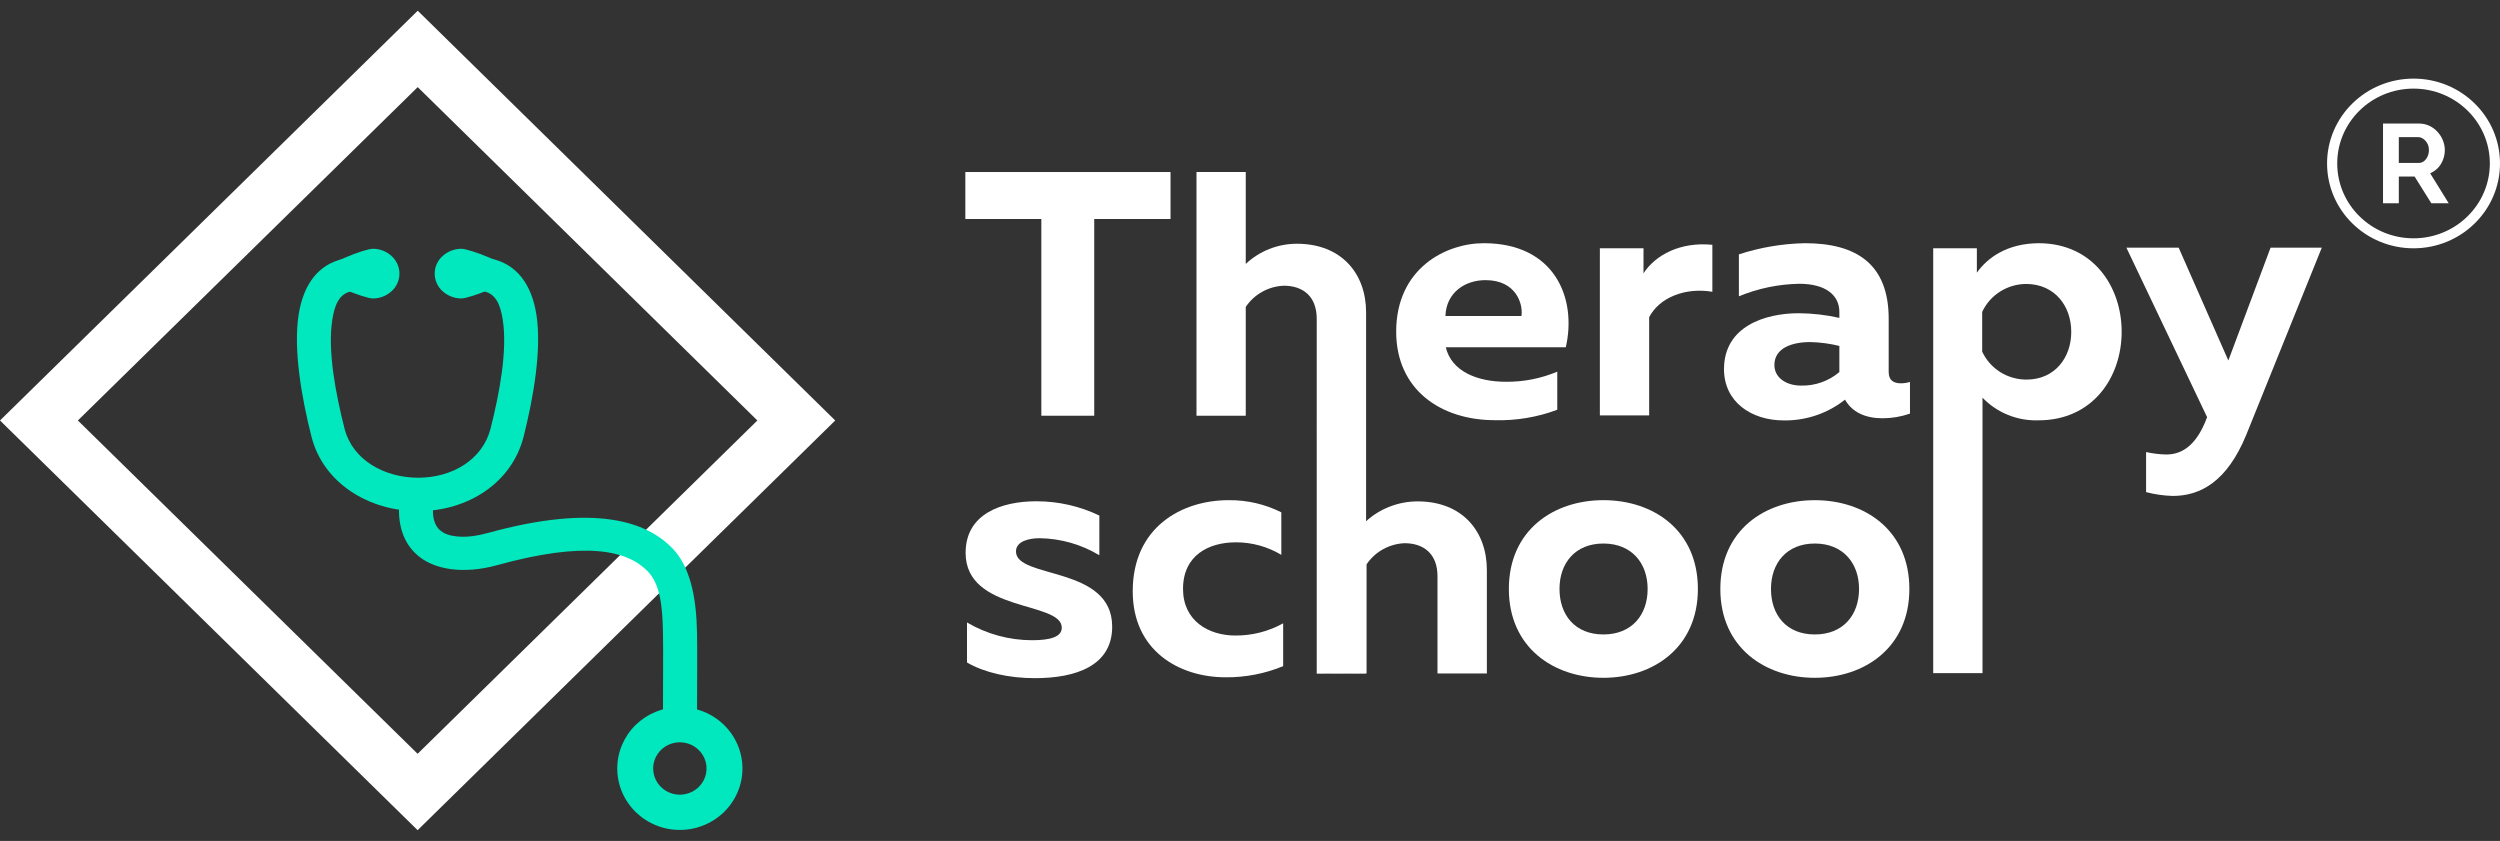
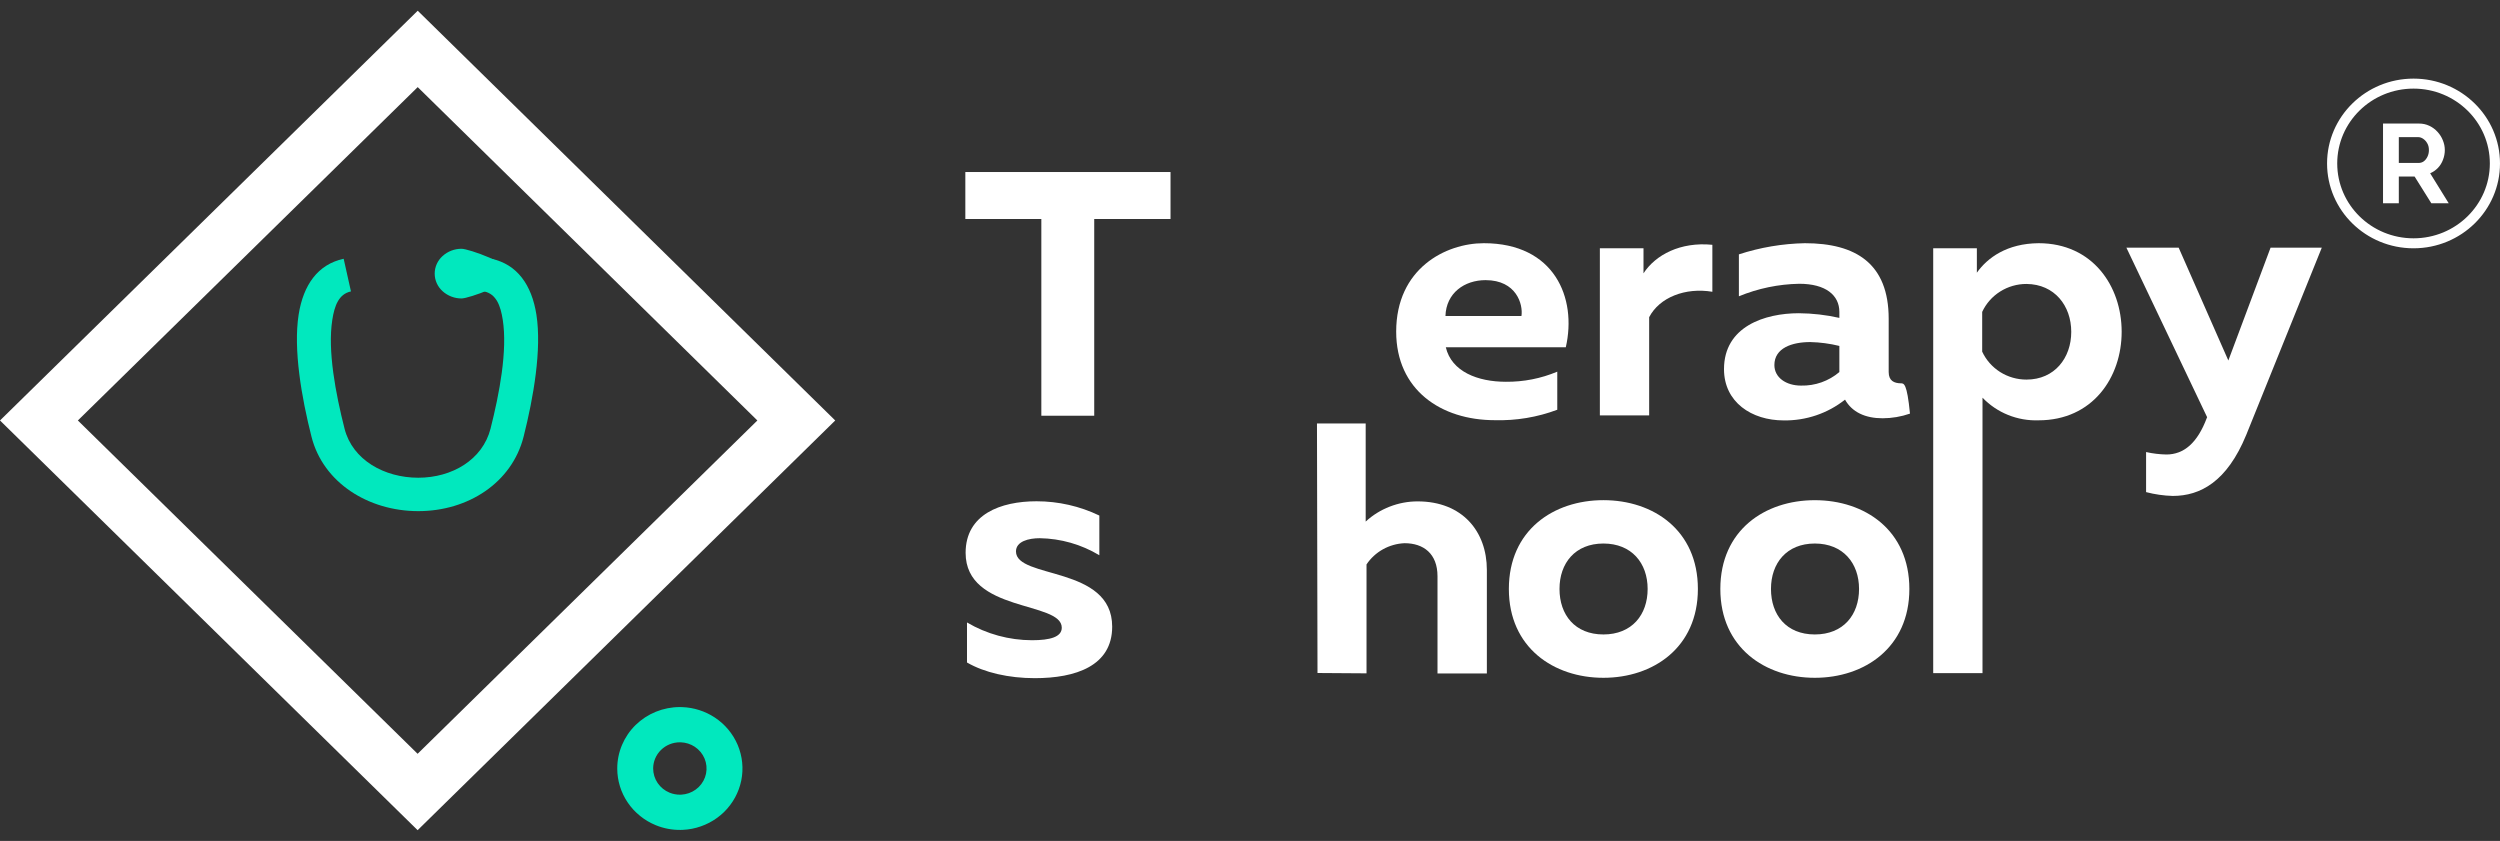
<svg xmlns="http://www.w3.org/2000/svg" width="110" height="37" viewBox="0 0 110 37" fill="none">
  <rect x="0" y="0" width="110" height="37" fill="#333333" stroke="none" />
  <g clip-path="url(#clip0_199_13576)">
    <path d="M42.475 7.569V9.636H45.819V18.292H48.146V9.636H51.503V7.569H42.475Z" fill="white" />
    <path d="M61.432 14.592C61.432 17.151 63.399 18.488 65.772 18.488C66.71 18.514 67.644 18.358 68.52 18.029V16.353C67.806 16.654 67.035 16.806 66.257 16.798C65.023 16.798 63.868 16.353 63.616 15.281H68.895C69.394 13.107 68.395 10.701 65.289 10.701C63.602 10.701 61.432 11.819 61.432 14.592ZM66.944 13.903H63.6C63.631 12.892 64.436 12.326 65.364 12.326C66.725 12.326 67.022 13.396 66.944 13.903Z" fill="white" />
    <path d="M72.314 12.026V10.923H70.394V18.277H72.563V13.956C73.017 13.084 74.156 12.639 75.344 12.838V10.771C73.937 10.632 72.843 11.214 72.314 12.026Z" fill="white" />
-     <path d="M83.102 16.37V14.026C83.102 11.604 81.666 10.701 79.416 10.701C78.429 10.72 77.449 10.886 76.511 11.192V13.037C77.352 12.69 78.253 12.503 79.166 12.486C80.338 12.486 80.932 12.992 80.932 13.726V13.987C80.347 13.855 79.75 13.787 79.151 13.782C77.652 13.782 75.856 14.364 75.856 16.242C75.856 17.697 77.073 18.498 78.48 18.498C79.462 18.514 80.418 18.19 81.181 17.584C81.492 18.135 82.071 18.404 82.836 18.404C83.246 18.403 83.652 18.333 84.039 18.199V16.805C83.907 16.846 83.77 16.866 83.633 16.866C83.35 16.86 83.102 16.764 83.102 16.37ZM79.651 15.051C80.083 15.061 80.513 15.118 80.932 15.221V16.37C80.465 16.768 79.864 16.981 79.245 16.966C78.588 16.966 78.073 16.614 78.073 16.062C78.073 15.312 78.85 15.051 79.651 15.051Z" fill="white" />
+     <path d="M83.102 16.37V14.026C83.102 11.604 81.666 10.701 79.416 10.701C78.429 10.72 77.449 10.886 76.511 11.192V13.037C77.352 12.69 78.253 12.503 79.166 12.486C80.338 12.486 80.932 12.992 80.932 13.726V13.987C80.347 13.855 79.75 13.787 79.151 13.782C77.652 13.782 75.856 14.364 75.856 16.242C75.856 17.697 77.073 18.498 78.48 18.498C79.462 18.514 80.418 18.19 81.181 17.584C81.492 18.135 82.071 18.404 82.836 18.404C83.246 18.403 83.652 18.333 84.039 18.199C83.907 16.846 83.77 16.866 83.633 16.866C83.35 16.86 83.102 16.764 83.102 16.37ZM79.651 15.051C80.083 15.061 80.513 15.118 80.932 15.221V16.37C80.465 16.768 79.864 16.981 79.245 16.966C78.588 16.966 78.073 16.614 78.073 16.062C78.073 15.312 78.85 15.051 79.651 15.051Z" fill="white" />
    <path d="M86.982 11.998V10.925H85.061V29.619H87.23V17.498C87.546 17.827 87.929 18.086 88.355 18.258C88.781 18.43 89.239 18.51 89.699 18.494C92.072 18.494 93.353 16.61 93.353 14.598C93.353 12.586 92.072 10.701 89.699 10.701C88.309 10.712 87.45 11.339 86.982 11.998ZM91.135 14.602C91.135 15.75 90.401 16.702 89.166 16.702C88.755 16.703 88.352 16.587 88.006 16.369C87.661 16.15 87.386 15.839 87.216 15.472V13.724C87.386 13.357 87.661 13.046 88.006 12.828C88.353 12.609 88.755 12.493 89.166 12.494C90.401 12.504 91.135 13.454 91.135 14.602Z" fill="white" />
    <path d="M98.047 15.862L95.861 10.897H93.561L97.114 18.358L97.1 18.388C96.692 19.477 96.101 19.998 95.319 19.998C95.019 19.992 94.721 19.956 94.428 19.89V21.653C94.811 21.753 95.205 21.81 95.601 21.821C96.818 21.821 97.988 21.192 98.833 19.139L102.159 10.897H99.905L98.047 15.862Z" fill="white" />
    <path d="M42.487 24.325C42.487 26.96 46.718 26.439 46.718 27.618C46.718 28.028 46.204 28.17 45.407 28.17C44.4 28.168 43.411 27.898 42.548 27.388V29.15C43.315 29.595 44.391 29.839 45.531 29.839C47.326 29.839 48.936 29.304 48.936 27.573C48.936 24.876 44.703 25.489 44.703 24.263C44.703 23.818 45.265 23.681 45.748 23.681C46.675 23.695 47.581 23.955 48.371 24.431V22.684C47.512 22.271 46.567 22.056 45.61 22.056C44.032 22.056 42.487 22.625 42.487 24.325Z" fill="white" />
-     <path d="M49.84 26.017C49.84 28.636 51.886 29.801 53.93 29.801C54.799 29.808 55.659 29.641 56.459 29.311V27.426C55.817 27.783 55.091 27.969 54.352 27.963C53.182 27.963 52.053 27.319 52.053 25.913C52.053 24.426 53.192 23.862 54.38 23.862C55.085 23.861 55.776 24.052 56.378 24.413V22.543C55.663 22.183 54.87 21.999 54.066 22.008C51.995 22.004 49.84 23.197 49.84 26.017Z" fill="white" />
    <path d="M57.947 18.631L57.97 29.612L60.127 29.627V24.834C60.31 24.56 60.558 24.332 60.848 24.17C61.139 24.008 61.465 23.915 61.799 23.901C62.635 23.901 63.25 24.36 63.25 25.355V29.631H65.422V25.08C65.422 23.38 64.343 22.061 62.376 22.061C61.536 22.059 60.699 22.383 60.09 22.95V18.631H57.947Z" fill="white" />
    <path d="M66.39 25.914C66.39 28.5 68.368 29.823 70.55 29.823C72.732 29.823 74.707 28.5 74.707 25.914C74.707 23.328 72.747 22.007 70.55 22.007C68.353 22.007 66.39 23.33 66.39 25.914ZM72.496 25.914C72.496 27.052 71.804 27.916 70.55 27.916C69.296 27.916 68.618 27.052 68.618 25.914C68.618 24.776 69.308 23.915 70.55 23.915C71.792 23.915 72.496 24.776 72.496 25.914Z" fill="white" />
    <path d="M75.695 25.914C75.695 28.5 77.672 29.823 79.852 29.823C82.033 29.823 84.012 28.5 84.012 25.914C84.012 23.328 82.051 22.008 79.852 22.008C77.653 22.008 75.695 23.33 75.695 25.914ZM81.798 25.914C81.798 27.052 81.109 27.916 79.852 27.916C78.596 27.916 77.923 27.052 77.923 25.914C77.923 24.776 78.613 23.915 79.852 23.915C81.092 23.915 81.798 24.776 81.798 25.914Z" fill="white" />
    <path fill-rule="evenodd" clip-rule="evenodd" d="M36.75 18.501L18.38 0.472L0 18.501L18.375 36.528L36.75 18.501ZM18.379 3.833L33.324 18.501L18.375 33.167C15.511 30.357 6.29 21.311 3.426 18.501L18.379 3.833Z" fill="white" />
    <path fill-rule="evenodd" clip-rule="evenodd" d="M30.015 31.113L29.914 31.111C29.183 31.111 28.482 31.396 27.965 31.902C27.449 32.409 27.159 33.097 27.159 33.814C27.159 34.348 27.32 34.871 27.623 35.315C27.925 35.76 28.356 36.106 28.859 36.311C29.205 36.452 29.575 36.521 29.947 36.516L30.048 36.513C30.183 36.507 30.317 36.491 30.451 36.465C30.985 36.36 31.476 36.103 31.862 35.725C32.247 35.347 32.509 34.865 32.616 34.341C32.722 33.817 32.667 33.273 32.459 32.779C32.25 32.286 31.897 31.863 31.444 31.566C31.019 31.288 30.525 31.131 30.015 31.113ZM29.914 32.661L29.957 32.662C30.174 32.67 30.385 32.737 30.566 32.855C30.759 32.982 30.91 33.162 30.999 33.373C31.088 33.583 31.111 33.815 31.066 34.039C31.02 34.262 30.909 34.468 30.744 34.629C30.58 34.79 30.371 34.9 30.143 34.944C30.086 34.955 30.028 34.962 29.971 34.965L29.927 34.966C29.769 34.968 29.612 34.938 29.464 34.879C29.249 34.791 29.066 34.644 28.937 34.454C28.808 34.264 28.739 34.042 28.739 33.814C28.739 33.508 28.863 33.215 29.083 32.999C29.303 32.783 29.602 32.661 29.914 32.661Z" fill="#01E8BE" />
-     <path d="M16.394 10.946C16.705 10.943 17.004 11.058 17.23 11.266C17.339 11.365 17.426 11.484 17.485 11.617C17.545 11.75 17.576 11.894 17.576 12.039C17.576 12.185 17.545 12.328 17.485 12.461C17.426 12.594 17.339 12.714 17.23 12.812C17.004 13.021 16.705 13.136 16.394 13.132C16.083 13.132 14.218 12.466 14.218 12.039C14.218 11.613 16.079 10.946 16.394 10.946Z" fill="#01E8BE" />
    <path d="M20.309 10.946C20 10.945 19.701 11.059 19.473 11.266C19.364 11.364 19.277 11.483 19.217 11.617C19.157 11.75 19.126 11.894 19.126 12.039C19.126 12.184 19.157 12.328 19.217 12.461C19.277 12.595 19.364 12.714 19.473 12.812C19.701 13.019 20 13.133 20.309 13.132C20.623 13.132 22.509 12.466 22.509 12.039C22.509 11.613 20.623 10.946 20.309 10.946Z" fill="#01E8BE" />
-     <path fill-rule="evenodd" clip-rule="evenodd" d="M17.638 21.616C17.395 22.915 17.711 23.781 18.254 24.325C19.032 25.105 20.432 25.263 21.853 24.872C25.755 23.794 27.583 24.205 28.494 25.131C29.064 25.714 29.149 26.719 29.171 27.858C29.189 28.842 29.17 29.698 29.17 31.887H30.669C30.669 29.683 30.688 28.821 30.669 27.831C30.64 26.26 30.361 24.915 29.574 24.112C28.456 22.974 26.235 22.134 21.447 23.456C20.982 23.584 20.517 23.645 20.105 23.604C19.795 23.573 19.517 23.489 19.325 23.296C19.045 23.016 18.987 22.551 19.112 21.881L17.638 21.616Z" fill="#01E8BE" />
    <path fill-rule="evenodd" clip-rule="evenodd" d="M15.121 11.386C13.985 11.63 13.345 12.538 13.14 13.845C12.901 15.37 13.268 17.494 13.706 19.216C14.218 21.239 16.21 22.49 18.404 22.49C20.603 22.49 22.525 21.234 23.038 19.216C23.474 17.494 23.841 15.37 23.602 13.845C23.397 12.538 22.758 11.63 21.623 11.386L21.302 12.822C21.839 12.938 22.024 13.45 22.121 14.069C22.334 15.43 21.973 17.323 21.584 18.86C21.236 20.226 19.893 21.02 18.404 21.02C16.912 21.02 15.509 20.237 15.16 18.861C14.769 17.323 14.408 15.43 14.622 14.069C14.719 13.45 14.904 12.938 15.442 12.822L15.121 11.386Z" fill="#01E8BE" />
-     <path d="M52.646 7.569V18.292H54.813V13.506C54.996 13.231 55.243 13.002 55.534 12.84C55.825 12.677 56.151 12.585 56.486 12.571C57.322 12.571 57.936 13.03 57.936 14.027V29.641L60.108 29.633V13.742C60.108 12.041 59.029 10.725 57.062 10.725C56.224 10.725 55.418 11.043 54.813 11.613V7.569H52.646Z" fill="white" />
    <path d="M104.853 8.943V5.436H106.434C106.598 5.436 106.749 5.468 106.888 5.534C107.028 5.6 107.149 5.689 107.25 5.801C107.354 5.913 107.432 6.038 107.487 6.177C107.543 6.315 107.572 6.457 107.572 6.601C107.572 6.75 107.545 6.893 107.491 7.031C107.441 7.166 107.367 7.285 107.27 7.387C107.172 7.489 107.058 7.568 106.927 7.624L107.743 8.943H106.978L106.242 7.767H105.548V8.943H104.853ZM105.548 7.17H106.419C106.506 7.17 106.584 7.145 106.651 7.095C106.718 7.043 106.771 6.974 106.811 6.888C106.852 6.802 106.872 6.707 106.872 6.601C106.872 6.489 106.849 6.392 106.802 6.31C106.754 6.224 106.694 6.157 106.62 6.107C106.55 6.058 106.473 6.033 106.389 6.033H105.548V7.17Z" fill="white" />
    <path fill-rule="evenodd" clip-rule="evenodd" d="M106.195 10.486C108.049 10.486 109.553 9.011 109.553 7.192C109.553 5.373 108.049 3.899 106.195 3.899C104.341 3.899 102.838 5.373 102.838 7.192C102.838 9.011 104.341 10.486 106.195 10.486ZM106.195 10.925C108.297 10.925 110 9.254 110 7.192C110 5.131 108.297 3.459 106.195 3.459C104.094 3.459 102.391 5.131 102.391 7.192C102.391 9.254 104.094 10.925 106.195 10.925Z" fill="white" />
  </g>
  <defs>
    <clipPath id="clip0_199_13576">
      <rect width="110" height="37" fill="white" />
    </clipPath>
  </defs>
</svg>